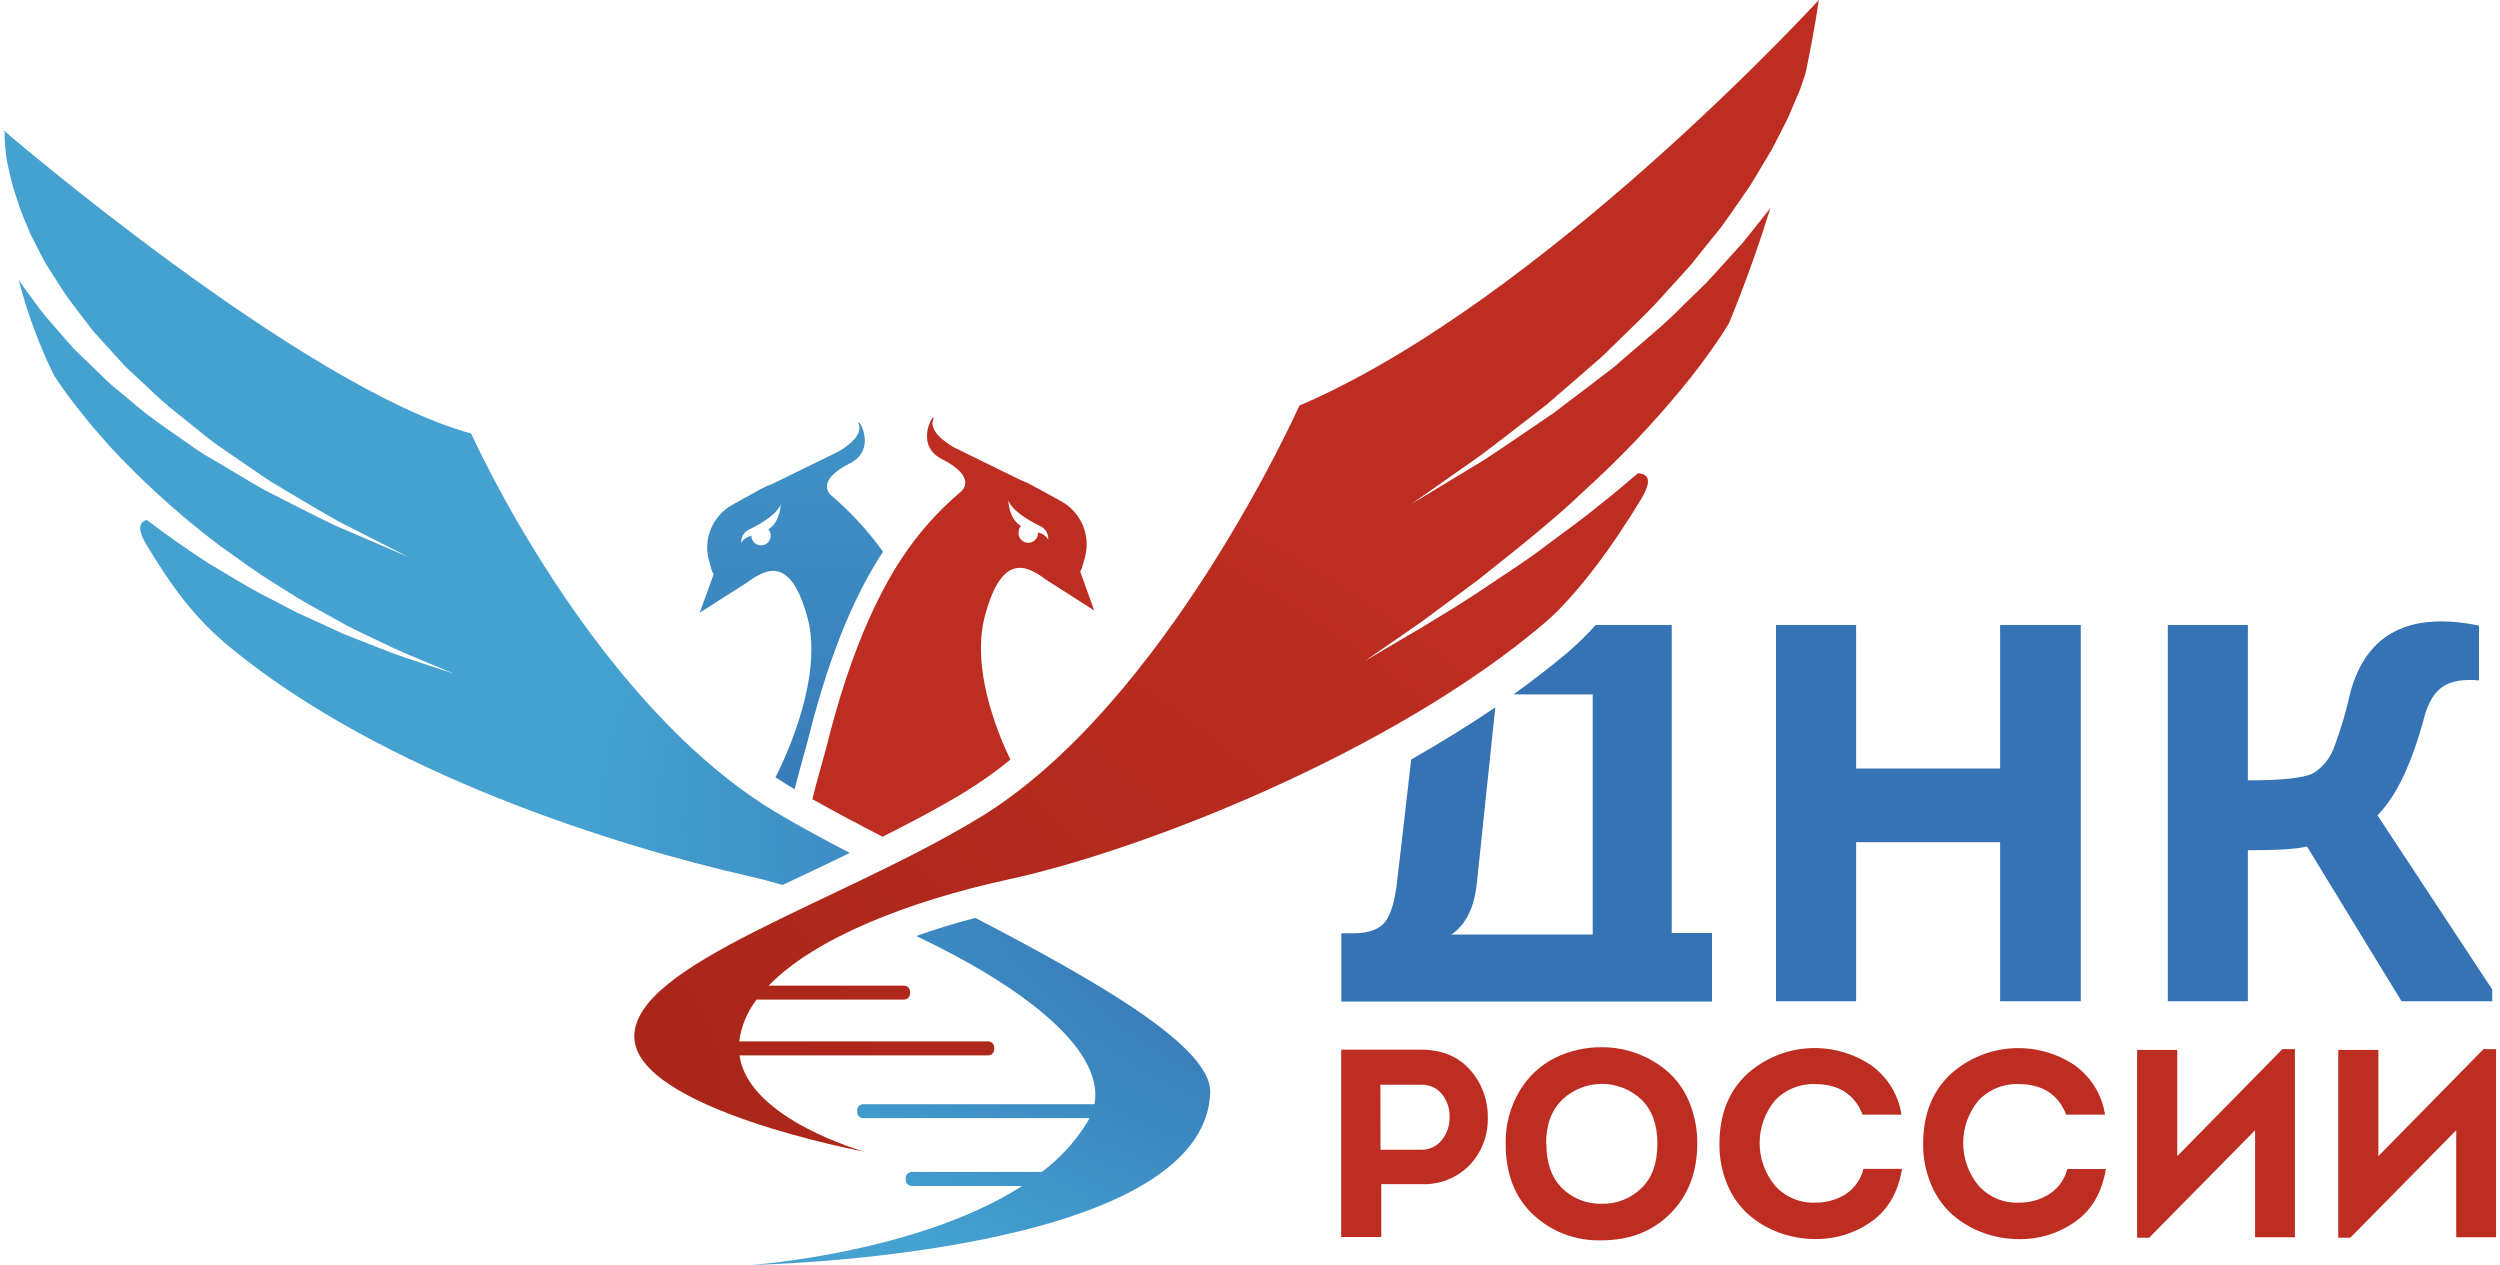
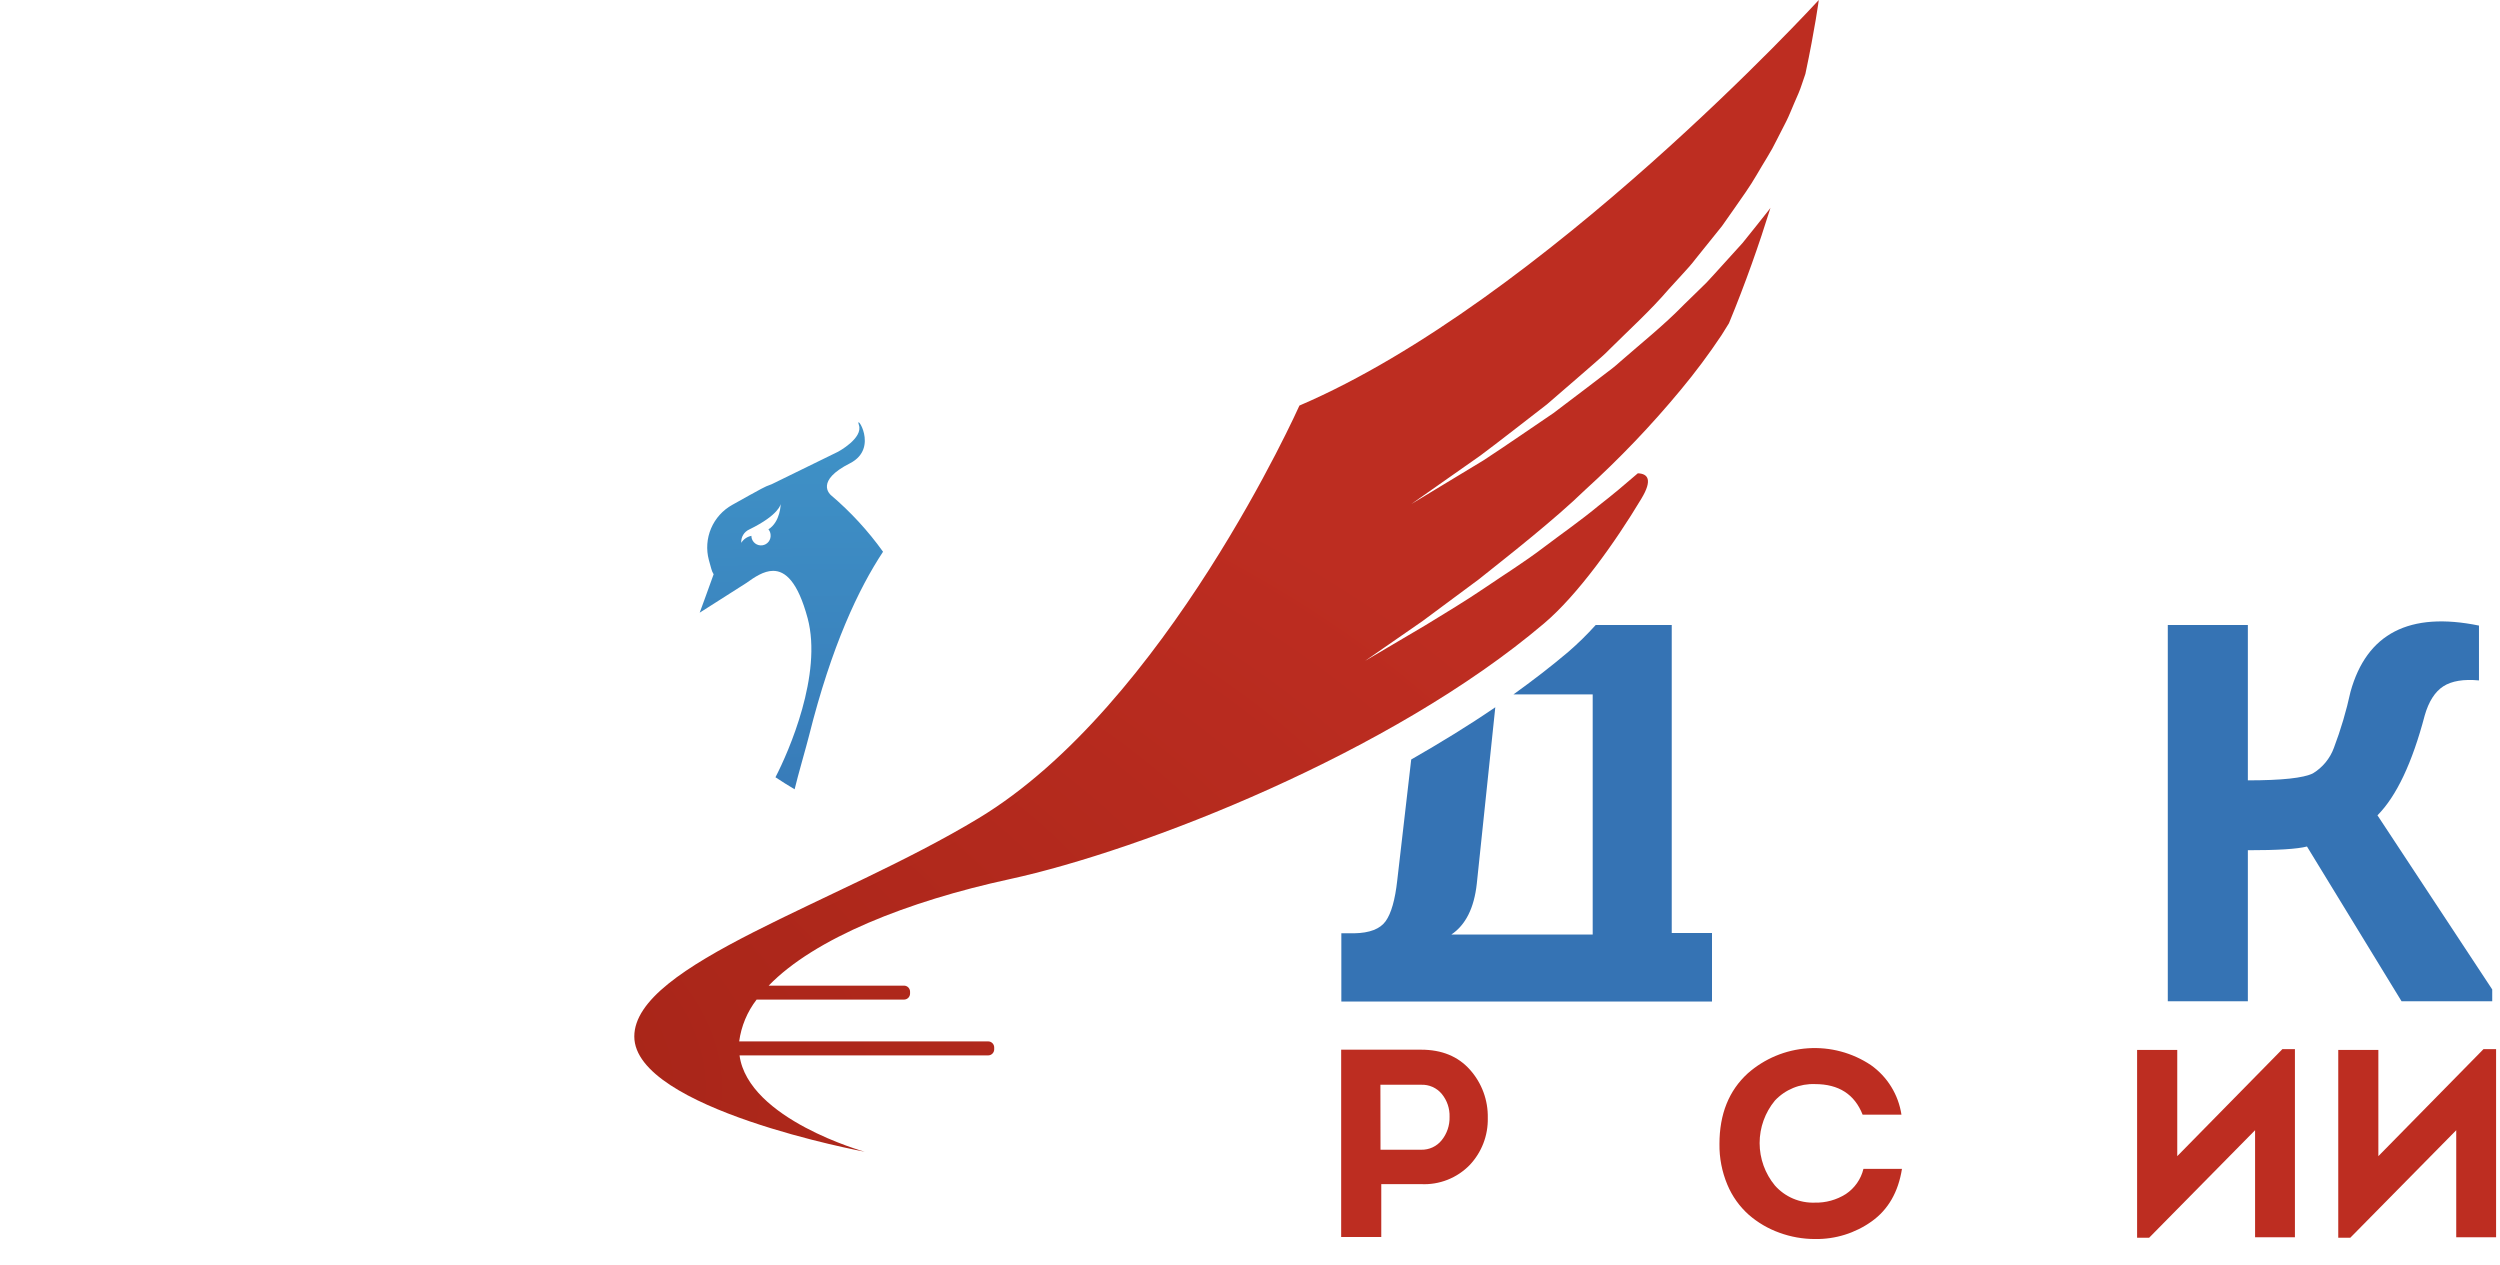
<svg xmlns="http://www.w3.org/2000/svg" width="334" height="169" viewBox="0 0 334 169" fill="none">
-   <path d="M144.311 76.354C144.459 76.124 144.565 75.871 144.624 75.605L144.965 74.413C145.337 72.999 145.227 71.502 144.654 70.157C144.081 68.812 143.076 67.696 141.799 66.985L139.327 65.623L139.245 65.576L137.884 64.847C137.419 64.573 136.929 64.345 136.42 64.166L127.46 59.775C127.46 59.775 124.055 57.943 124.648 56.152C125.24 54.361 121.808 59.291 125.825 61.327C130.735 63.819 128.42 65.65 128.42 65.65C125.379 68.208 122.722 71.189 120.528 74.502C117.233 79.506 113.57 87.186 110.513 99.415C110.165 100.811 108.947 104.984 108.531 106.768C111.343 108.355 114.53 110.043 117.907 111.786C121.652 109.914 125.308 107.98 128.685 105.944C130.892 104.611 132.999 103.118 134.99 101.478C133.124 97.651 129.747 89.161 131.586 82.277C133.928 73.487 137.414 75.714 139.845 77.511L146.19 81.562C146.19 81.562 145.121 78.628 144.311 76.354ZM140.042 72.091C139.894 71.847 139.696 71.637 139.462 71.474C139.227 71.311 138.961 71.199 138.68 71.145C138.684 71.197 138.684 71.249 138.68 71.302C138.668 71.48 138.619 71.653 138.537 71.812C138.455 71.97 138.342 72.11 138.204 72.223C138.065 72.336 137.906 72.42 137.734 72.468C137.562 72.517 137.383 72.53 137.206 72.507C137.029 72.484 136.858 72.425 136.705 72.333C136.552 72.242 136.419 72.12 136.315 71.975C136.211 71.83 136.137 71.665 136.099 71.491C136.061 71.317 136.059 71.136 136.093 70.961C136.12 70.71 136.222 70.473 136.386 70.28C134.731 69.266 134.718 66.835 134.718 66.815C134.718 66.794 134.888 68.299 138.959 70.28C139.305 70.434 139.594 70.69 139.788 71.014C139.982 71.339 140.07 71.715 140.042 72.091Z" fill="url(#paint0_radial_449_2357)" />
  <path d="M111.009 66.149C110.886 66.04 108.871 64.256 113.576 61.886C117.539 59.844 114.182 55.078 114.747 56.773C115.353 58.543 111.962 60.354 111.962 60.354L103.111 64.685C102.612 64.854 102.128 65.069 101.667 65.325L100.353 66.046L100.258 66.094L97.82 67.456C96.557 68.16 95.564 69.266 94.999 70.597C94.434 71.929 94.33 73.411 94.702 74.809L95.029 75.987C95.094 76.247 95.2 76.495 95.342 76.723C94.546 78.963 93.477 81.856 93.477 81.856L99.734 77.873C100.776 77.124 102.028 76.266 103.288 76.266C104.922 76.266 106.583 77.696 107.904 82.605C109.892 90.095 105.392 100.383 103.601 103.842C104.439 104.4 105.29 104.931 106.161 105.449C106.597 103.603 107.734 99.709 108.081 98.313C111.111 86.228 114.72 78.643 117.974 73.713C115.971 70.916 113.632 68.376 111.009 66.149ZM102.668 70.731C102.83 70.923 102.927 71.161 102.948 71.412C102.969 71.579 102.958 71.75 102.914 71.913C102.87 72.076 102.795 72.229 102.692 72.363C102.588 72.497 102.46 72.61 102.314 72.694C102.167 72.779 102.005 72.833 101.838 72.855C101.67 72.877 101.5 72.866 101.336 72.822C101.173 72.778 101.02 72.702 100.886 72.599C100.752 72.496 100.64 72.368 100.555 72.221C100.471 72.075 100.416 71.913 100.394 71.745V71.589C100.115 71.641 99.849 71.751 99.615 71.912C99.38 72.072 99.182 72.28 99.032 72.522C99.007 72.148 99.097 71.775 99.29 71.455C99.484 71.134 99.772 70.882 100.115 70.731C104.132 68.77 104.302 67.326 104.302 67.326C104.302 67.326 104.282 69.71 102.648 70.731H102.668Z" fill="url(#paint1_radial_449_2357)" />
  <path d="M218.813 63.233C217.118 64.703 215.409 66.14 213.625 67.522C211.208 69.531 208.62 71.321 206.135 73.207C203.65 75.094 200.974 76.762 198.387 78.525C195.799 80.288 193.117 81.889 190.455 83.523L182.379 88.289L190.066 82.964L197.556 77.409C199.987 75.468 202.431 73.548 204.821 71.567C207.211 69.585 209.587 67.57 211.786 65.439C216.349 61.299 220.611 56.84 224.539 52.094C226.483 49.759 228.301 47.323 229.986 44.795C230.326 44.257 230.667 43.726 230.987 43.188C233.193 37.85 235.024 32.627 236.536 27.766C236.482 27.841 236.434 27.916 236.379 27.984C235.181 29.482 234.01 30.993 232.805 32.464L228.965 36.699C228.339 37.413 227.678 38.095 226.983 38.742L224.941 40.73C222.292 43.453 219.324 45.809 216.484 48.294C215.803 48.928 215.034 49.506 214.278 50.071L212.031 51.787L207.538 55.192C204.412 57.302 201.328 59.454 198.182 61.51L188.555 67.338L197.788 60.856C200.79 58.616 203.718 56.288 206.68 54.014L210.915 50.351L213.032 48.512C213.713 47.913 214.442 47.293 215.075 46.626C217.717 44.005 220.481 41.506 222.898 38.687L224.764 36.645C225.397 35.964 226.01 35.283 226.575 34.534L230.047 30.217C231.123 28.719 232.158 27.194 233.213 25.689C234.269 24.185 235.127 22.571 236.093 21.019C236.568 20.249 237.005 19.456 237.401 18.642L238.64 16.218C239.048 15.408 239.368 14.557 239.729 13.733C240.09 12.909 240.471 12.085 240.737 11.234L241.2 9.873C242.5 3.745 242.991 0 242.991 0C242.991 0 206.142 40.24 173.603 54.184C173.603 54.184 155.723 94.26 130.708 109.335C111.895 120.705 84.742 128.794 84.742 138.476C84.742 148.158 115.518 153.87 115.518 153.87C115.518 153.87 99.966 149.547 98.802 141.002H132.015C132.23 141.002 132.436 140.917 132.588 140.765C132.74 140.613 132.825 140.407 132.825 140.192V139.94C132.825 139.725 132.74 139.519 132.588 139.367C132.436 139.215 132.23 139.13 132.015 139.13H98.755C99.027 137.096 99.83 135.171 101.083 133.546H120.774C120.989 133.546 121.195 133.461 121.347 133.309C121.499 133.157 121.584 132.951 121.584 132.736V132.491C121.584 132.276 121.499 132.07 121.347 131.918C121.195 131.766 120.989 131.681 120.774 131.681H102.697C108.825 125.342 121.278 120.412 134.848 117.464C152.686 113.583 185.913 100.579 206.292 83.284C210.751 79.512 215.769 72.493 219.283 66.63C220.835 64.07 220.134 63.28 218.813 63.233Z" fill="url(#paint2_radial_449_2357)" />
-   <path d="M104.554 118.234C102.974 117.771 101.483 117.376 100.087 117.063C82.351 113.046 50.962 103.241 30.557 86.328C26.104 82.638 23.128 78.662 19.615 72.868C18.253 70.634 18.621 69.742 19.615 69.463C22.304 71.506 25.062 73.46 27.894 75.278C30.502 76.803 33.028 78.444 35.724 79.785C37.086 80.466 38.373 81.201 39.721 81.862L43.806 83.734L45.849 84.674L52.113 87.139C54.918 88.174 57.778 89.038 60.597 89.991C57.873 88.82 55.082 87.731 52.379 86.492L48.361 84.572L46.36 83.591L40.538 80.343C39.265 79.594 38.026 78.777 36.773 77.994C34.24 76.476 31.891 74.672 29.474 72.99C24.788 69.46 20.384 65.572 16.299 61.361L14.794 59.774L13.358 58.133C12.384 57.051 11.472 55.92 10.573 54.79C9.674 53.66 8.81 52.509 7.999 51.325L7.25 50.222C5.225 46.105 3.627 41.79 2.484 37.346C2.675 37.626 2.845 37.925 3.043 38.197C4.139 39.648 5.146 41.152 6.311 42.528L9.878 46.613L13.739 50.337L14.706 51.263L15.68 52.08L17.722 53.776C20.398 56.125 23.414 58.011 26.288 60.067C27.036 60.585 27.814 61.06 28.616 61.49L30.89 62.852C32.409 63.744 33.907 64.677 35.445 65.528C38.598 67.107 41.703 68.755 44.875 70.253L54.544 74.406L45.195 69.64C42.138 67.938 39.163 66.093 36.16 64.329C34.696 63.383 33.28 62.362 31.843 61.388L29.692 59.904C28.966 59.428 28.266 58.915 27.595 58.365C24.912 56.159 22.093 54.13 19.656 51.672L17.722 49.881L16.776 49.003L12.445 44.237L9.334 40.151C8.319 38.79 7.475 37.312 6.542 35.903C5.609 34.493 4.969 32.941 4.166 31.491L3.199 29.183L2.743 28.032L2.355 26.854C2.11 26.064 1.81 25.295 1.613 24.498C1.415 23.702 1.225 22.912 1.054 22.122C0.884 21.332 0.768 20.536 0.714 19.759L0.619 18.602C0.619 18.275 0.619 17.792 0.619 17.621H0.503C0.499 17.56 0.499 17.499 0.503 17.438C0.503 17.438 40.497 51.788 62.946 57.922C62.946 57.922 79.212 94.24 104.207 108.845C106.93 110.452 110.117 112.167 113.535 113.951C111.962 114.721 110.375 115.476 108.809 116.219L104.554 118.234ZM130.304 122.632C127.486 123.361 124.857 124.185 122.393 125.05C135.649 131.307 147.646 139.872 146.223 147.518H115.332C115.118 147.52 114.913 147.606 114.761 147.758C114.61 147.909 114.524 148.114 114.522 148.329V148.574C114.521 148.68 114.541 148.786 114.582 148.885C114.622 148.984 114.682 149.073 114.757 149.149C114.833 149.224 114.922 149.284 115.021 149.324C115.12 149.365 115.225 149.385 115.332 149.384H145.529C145.447 149.547 145.406 149.69 145.318 149.84C143.717 152.449 141.638 154.731 139.19 156.567H121.814C121.6 156.569 121.395 156.655 121.243 156.806C121.091 156.958 121.006 157.163 121.004 157.377V157.623C121.003 157.73 121.023 157.836 121.063 157.936C121.104 158.035 121.163 158.126 121.238 158.202C121.313 158.279 121.403 158.34 121.502 158.382C121.601 158.423 121.707 158.445 121.814 158.446H136.562C122.522 167.448 100.401 169 100.401 169C100.401 169 160.998 167.863 161.679 145.952C161.904 139.838 146.462 131.041 130.304 122.632Z" fill="url(#paint3_radial_449_2357)" />
-   <path d="M277.99 133.77H267.218V112.513H247.977V133.77H237.273V83.501H247.977V102.674H267.218V83.501H277.99V133.77Z" fill="#3573B4" />
  <path d="M300.314 83.503V104.256C304.853 104.256 307.749 103.945 309.002 103.323C310.297 102.54 311.286 101.339 311.807 99.919C312.73 97.48 313.472 94.977 314.026 92.429C316.187 84.626 321.909 81.676 331.191 83.578V90.904C329.149 90.713 327.542 90.972 326.425 91.694C325.309 92.415 324.471 93.736 323.947 95.568C322.272 101.923 320.166 106.376 317.628 108.927L332.962 132.192V133.772H320.849L308.212 113.093C306.918 113.429 304.285 113.595 300.314 113.591V133.772H289.617V83.503H300.314Z" fill="#3573B4" />
  <path d="M184.538 165.26H179.18V140.238H189.863C192.627 140.238 194.803 141.133 196.392 142.921C197.972 144.692 198.821 146.996 198.768 149.369C198.82 151.688 197.96 153.935 196.372 155.626C195.533 156.494 194.518 157.173 193.396 157.617C192.273 158.061 191.068 158.26 189.863 158.2H184.538V165.26ZM184.436 153.604H189.883C190.404 153.615 190.92 153.507 191.392 153.287C191.864 153.068 192.28 152.743 192.607 152.337C193.321 151.453 193.695 150.342 193.662 149.205C193.697 148.097 193.33 147.013 192.627 146.155C192.293 145.751 191.871 145.43 191.392 145.216C190.914 145.003 190.393 144.902 189.869 144.923C189.869 144.923 188.964 144.923 187.146 144.923H184.422L184.436 153.604Z" fill="#BD2D21" />
-   <path d="M226.754 152.774C226.754 156.586 225.562 159.698 223.179 162.108C220.796 164.519 217.698 165.719 213.885 165.71C210.548 165.801 207.309 164.579 204.864 162.306C202.395 160.013 201.16 156.85 201.16 152.814C201.101 150.341 201.741 147.901 203.005 145.774C204.121 143.875 205.759 142.337 207.724 141.342C209.673 140.38 211.821 139.89 213.994 139.912C215.622 139.902 217.238 140.193 218.761 140.77C220.257 141.329 221.64 142.152 222.846 143.2C224.102 144.323 225.081 145.721 225.705 147.286C226.416 149.027 226.773 150.893 226.754 152.774ZM206.593 152.774C206.593 155.374 207.297 157.365 208.704 158.745C209.4 159.43 210.227 159.968 211.137 160.325C212.046 160.682 213.018 160.851 213.994 160.821C214.97 160.846 215.941 160.674 216.849 160.318C217.758 159.961 218.586 159.426 219.285 158.745C220.715 157.383 221.43 155.393 221.43 152.774C221.43 150.254 220.715 148.296 219.285 146.898C217.858 145.554 215.971 144.806 214.011 144.806C212.051 144.806 210.165 145.554 208.738 146.898C207.286 148.3 206.559 150.259 206.559 152.774H206.593Z" fill="#BD2D21" />
  <path d="M229.72 152.822C229.72 148.841 230.982 145.7 233.506 143.398C235.742 141.427 238.566 140.25 241.54 140.051C244.514 139.851 247.47 140.64 249.949 142.295C251.041 143.067 251.966 144.052 252.668 145.191C253.37 146.329 253.835 147.598 254.034 148.92H248.846C247.775 146.197 245.655 144.835 242.487 144.835C241.488 144.796 240.493 144.972 239.568 145.351C238.643 145.731 237.811 146.305 237.128 147.034C235.808 148.631 235.086 150.638 235.086 152.709C235.086 154.781 235.808 156.788 237.128 158.384C237.793 159.134 238.614 159.728 239.535 160.123C240.455 160.519 241.451 160.706 242.453 160.672C243.917 160.708 245.36 160.31 246.599 159.528C247.78 158.744 248.622 157.543 248.955 156.165H254.102C253.608 159.265 252.262 161.6 250.065 163.171C247.857 164.75 245.201 165.578 242.487 165.534C240.861 165.535 239.247 165.249 237.721 164.689C236.222 164.151 234.837 163.338 233.635 162.293C232.393 161.185 231.415 159.812 230.776 158.276C230.052 156.55 229.692 154.693 229.72 152.822Z" fill="#BD2D21" />
-   <path d="M256.931 152.821C256.931 148.841 258.192 145.7 260.716 143.398C262.951 141.43 265.773 140.255 268.744 140.056C271.714 139.856 274.668 140.644 277.146 142.295C278.238 143.067 279.163 144.052 279.865 145.19C280.567 146.329 281.032 147.597 281.231 148.92H276.043C274.976 146.197 272.856 144.835 269.683 144.835C268.684 144.795 267.687 144.971 266.761 145.351C265.836 145.73 265.002 146.304 264.318 147.034C263.002 148.632 262.282 150.639 262.282 152.709C262.282 154.78 263.002 156.786 264.318 158.384C264.983 159.135 265.806 159.729 266.728 160.124C267.649 160.52 268.647 160.707 269.649 160.672C271.114 160.708 272.557 160.31 273.796 159.528C274.99 158.755 275.846 157.558 276.192 156.178H281.34C280.836 159.278 279.49 161.614 277.302 163.184C275.094 164.763 272.438 165.591 269.724 165.547C268.098 165.548 266.485 165.262 264.958 164.703C263.459 164.165 262.074 163.352 260.873 162.306C259.63 161.199 258.653 159.826 258.013 158.289C257.278 156.561 256.909 154.699 256.931 152.821Z" fill="#BD2D21" />
  <path d="M301.278 150.997L287.122 165.363H285.516V140.273H290.881V154.462L304.927 140.164H306.602V165.295H301.278V150.997Z" fill="#BD2D21" />
  <path d="M328.153 150.997L313.997 165.363H312.391V140.273H317.749V154.462L331.796 140.164H333.477V165.295H328.153V150.997Z" fill="#BD2D21" />
  <path d="M223.344 83.501H213.185C212.035 84.781 210.805 85.986 209.502 87.11C207.194 89.064 204.736 90.95 202.203 92.768H212.784V124.857H193.896C195.812 123.573 196.947 121.303 197.301 118.048L199.772 94.49C196.17 96.955 192.398 99.256 188.538 101.469L186.672 117.62C186.386 120.207 185.871 122.022 185.127 123.067C184.382 124.111 182.982 124.651 180.926 124.687H179.203V133.804H228.723V124.653H223.344V83.501Z" fill="#3573B4" />
  <defs>
    <radialGradient id="paint0_radial_449_2357" cx="0" cy="0" r="1" gradientUnits="userSpaceOnUse" gradientTransform="translate(-6.182 251.964) scale(524.42 178.932)">
      <stop stop-color="#A12316" />
      <stop offset="0.79" stop-color="#BD2D21" />
    </radialGradient>
    <radialGradient id="paint1_radial_449_2357" cx="0" cy="0" r="1" gradientUnits="userSpaceOnUse" gradientTransform="translate(136.264 199.319) scale(858.448 217.681)">
      <stop offset="0.35" stop-color="#3573B4" />
      <stop offset="0.8" stop-color="#44A1D0" />
    </radialGradient>
    <radialGradient id="paint2_radial_449_2357" cx="0" cy="0" r="1" gradientUnits="userSpaceOnUse" gradientTransform="translate(24.01 145.75) scale(259.84 135.632)">
      <stop stop-color="#A12316" />
      <stop offset="0.79" stop-color="#BD2D21" />
    </radialGradient>
    <radialGradient id="paint3_radial_449_2357" cx="0" cy="0" r="1" gradientUnits="userSpaceOnUse" gradientTransform="translate(220.313 109.592) scale(178.158 96.161)">
      <stop offset="0.35" stop-color="#3573B4" />
      <stop offset="0.8" stop-color="#44A1D0" />
    </radialGradient>
  </defs>
</svg>